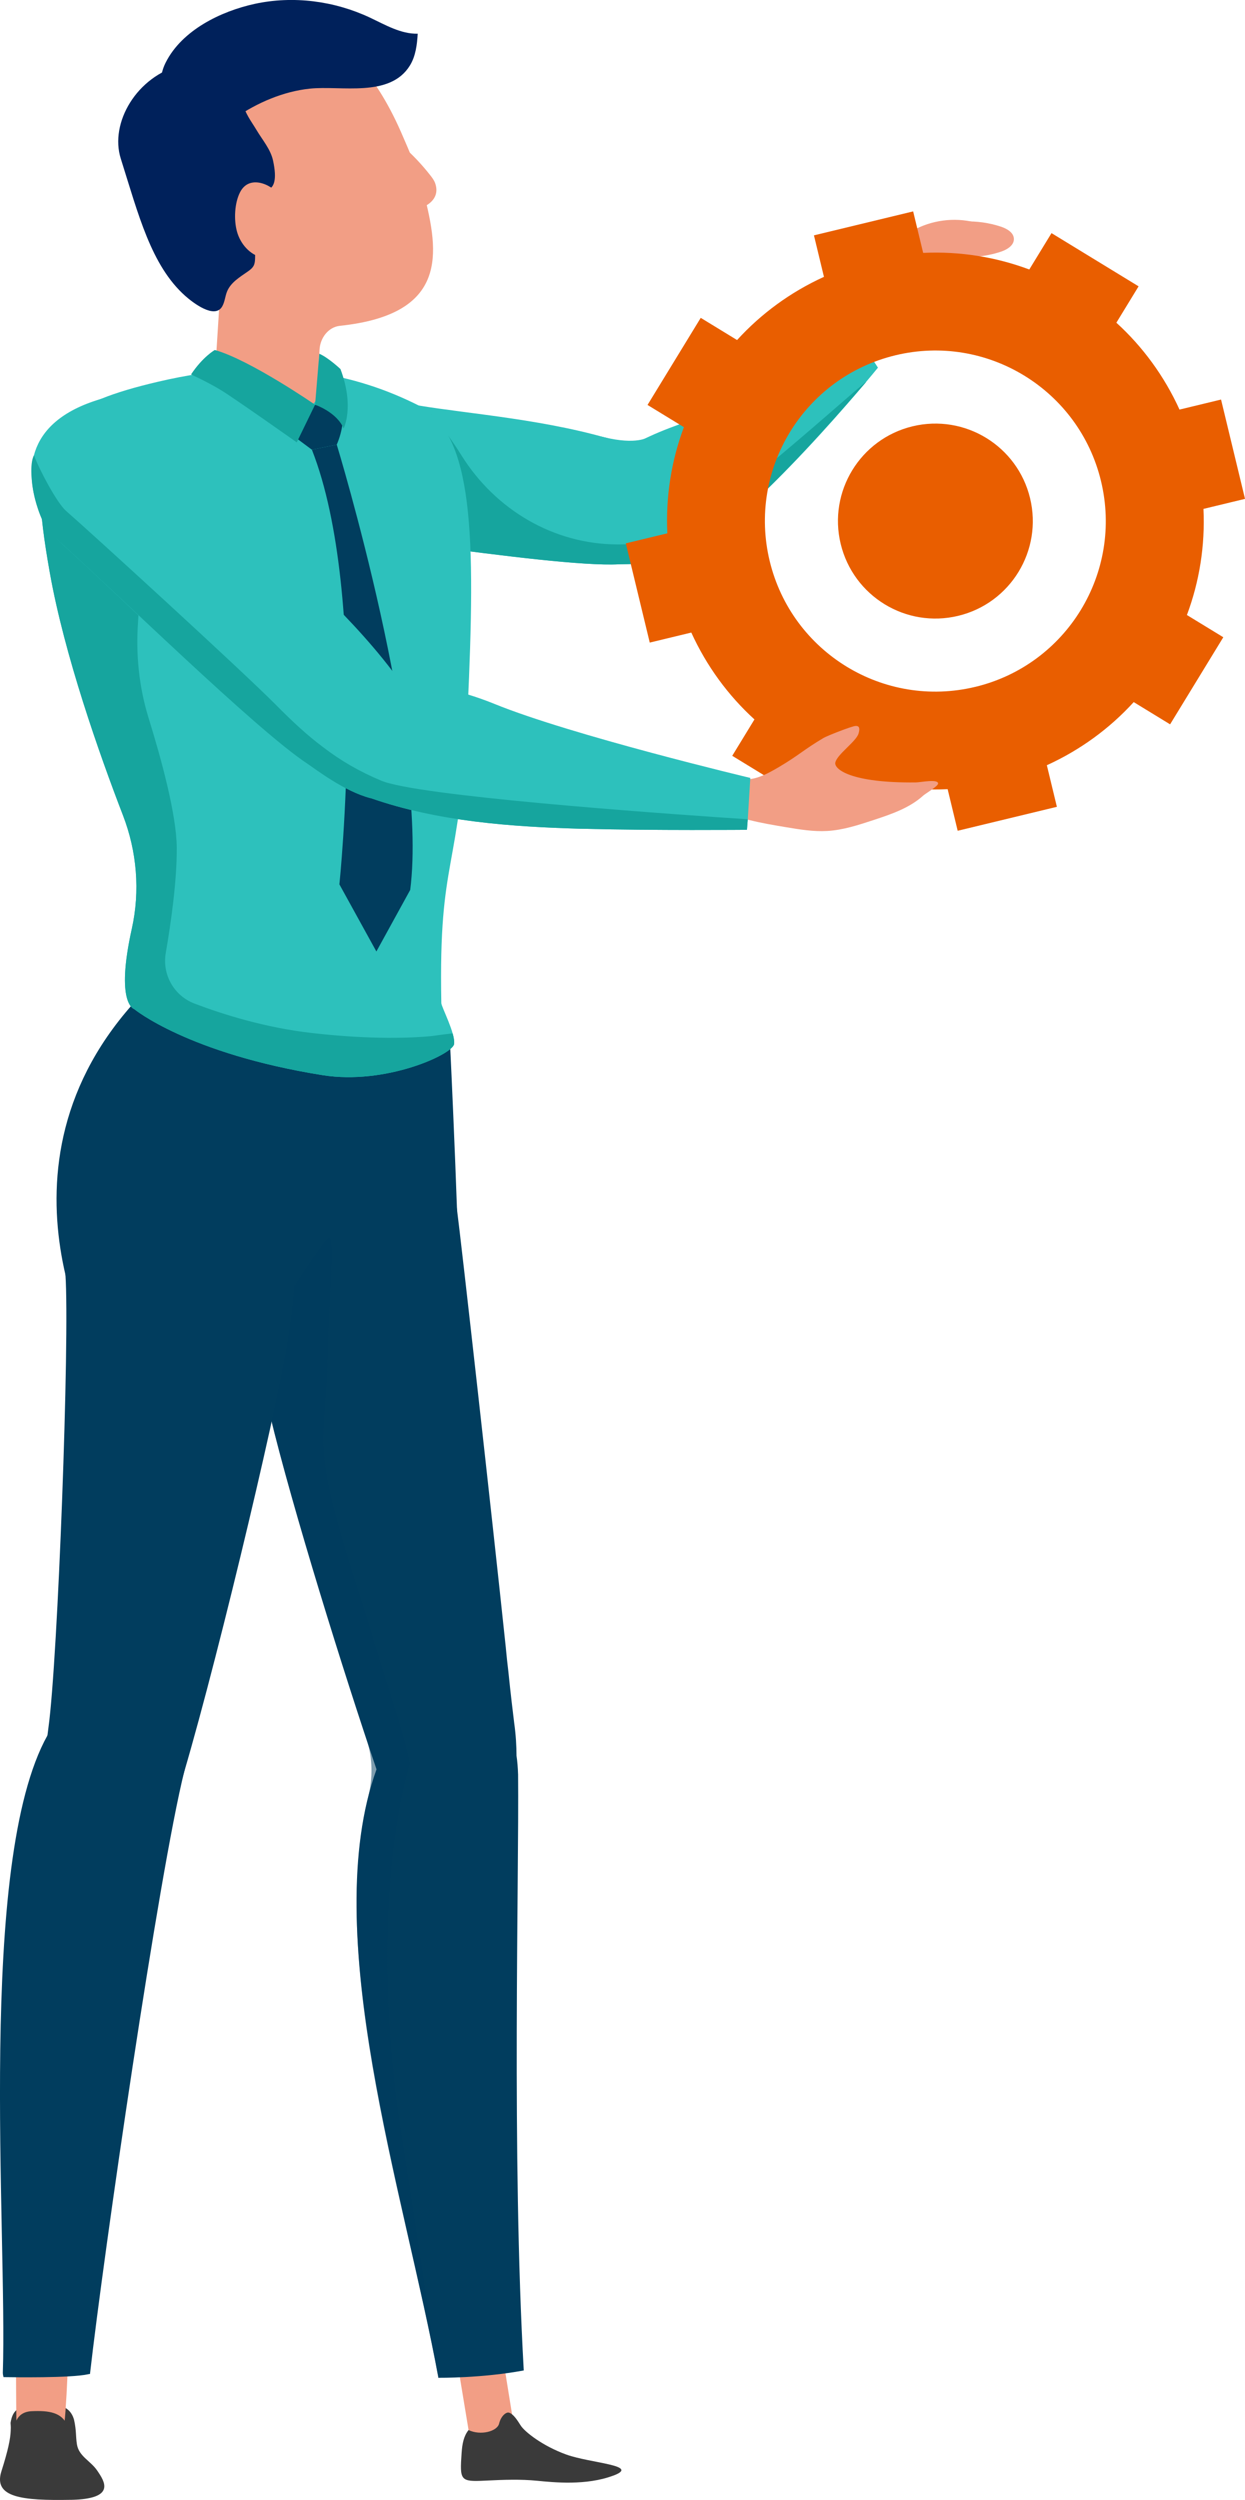
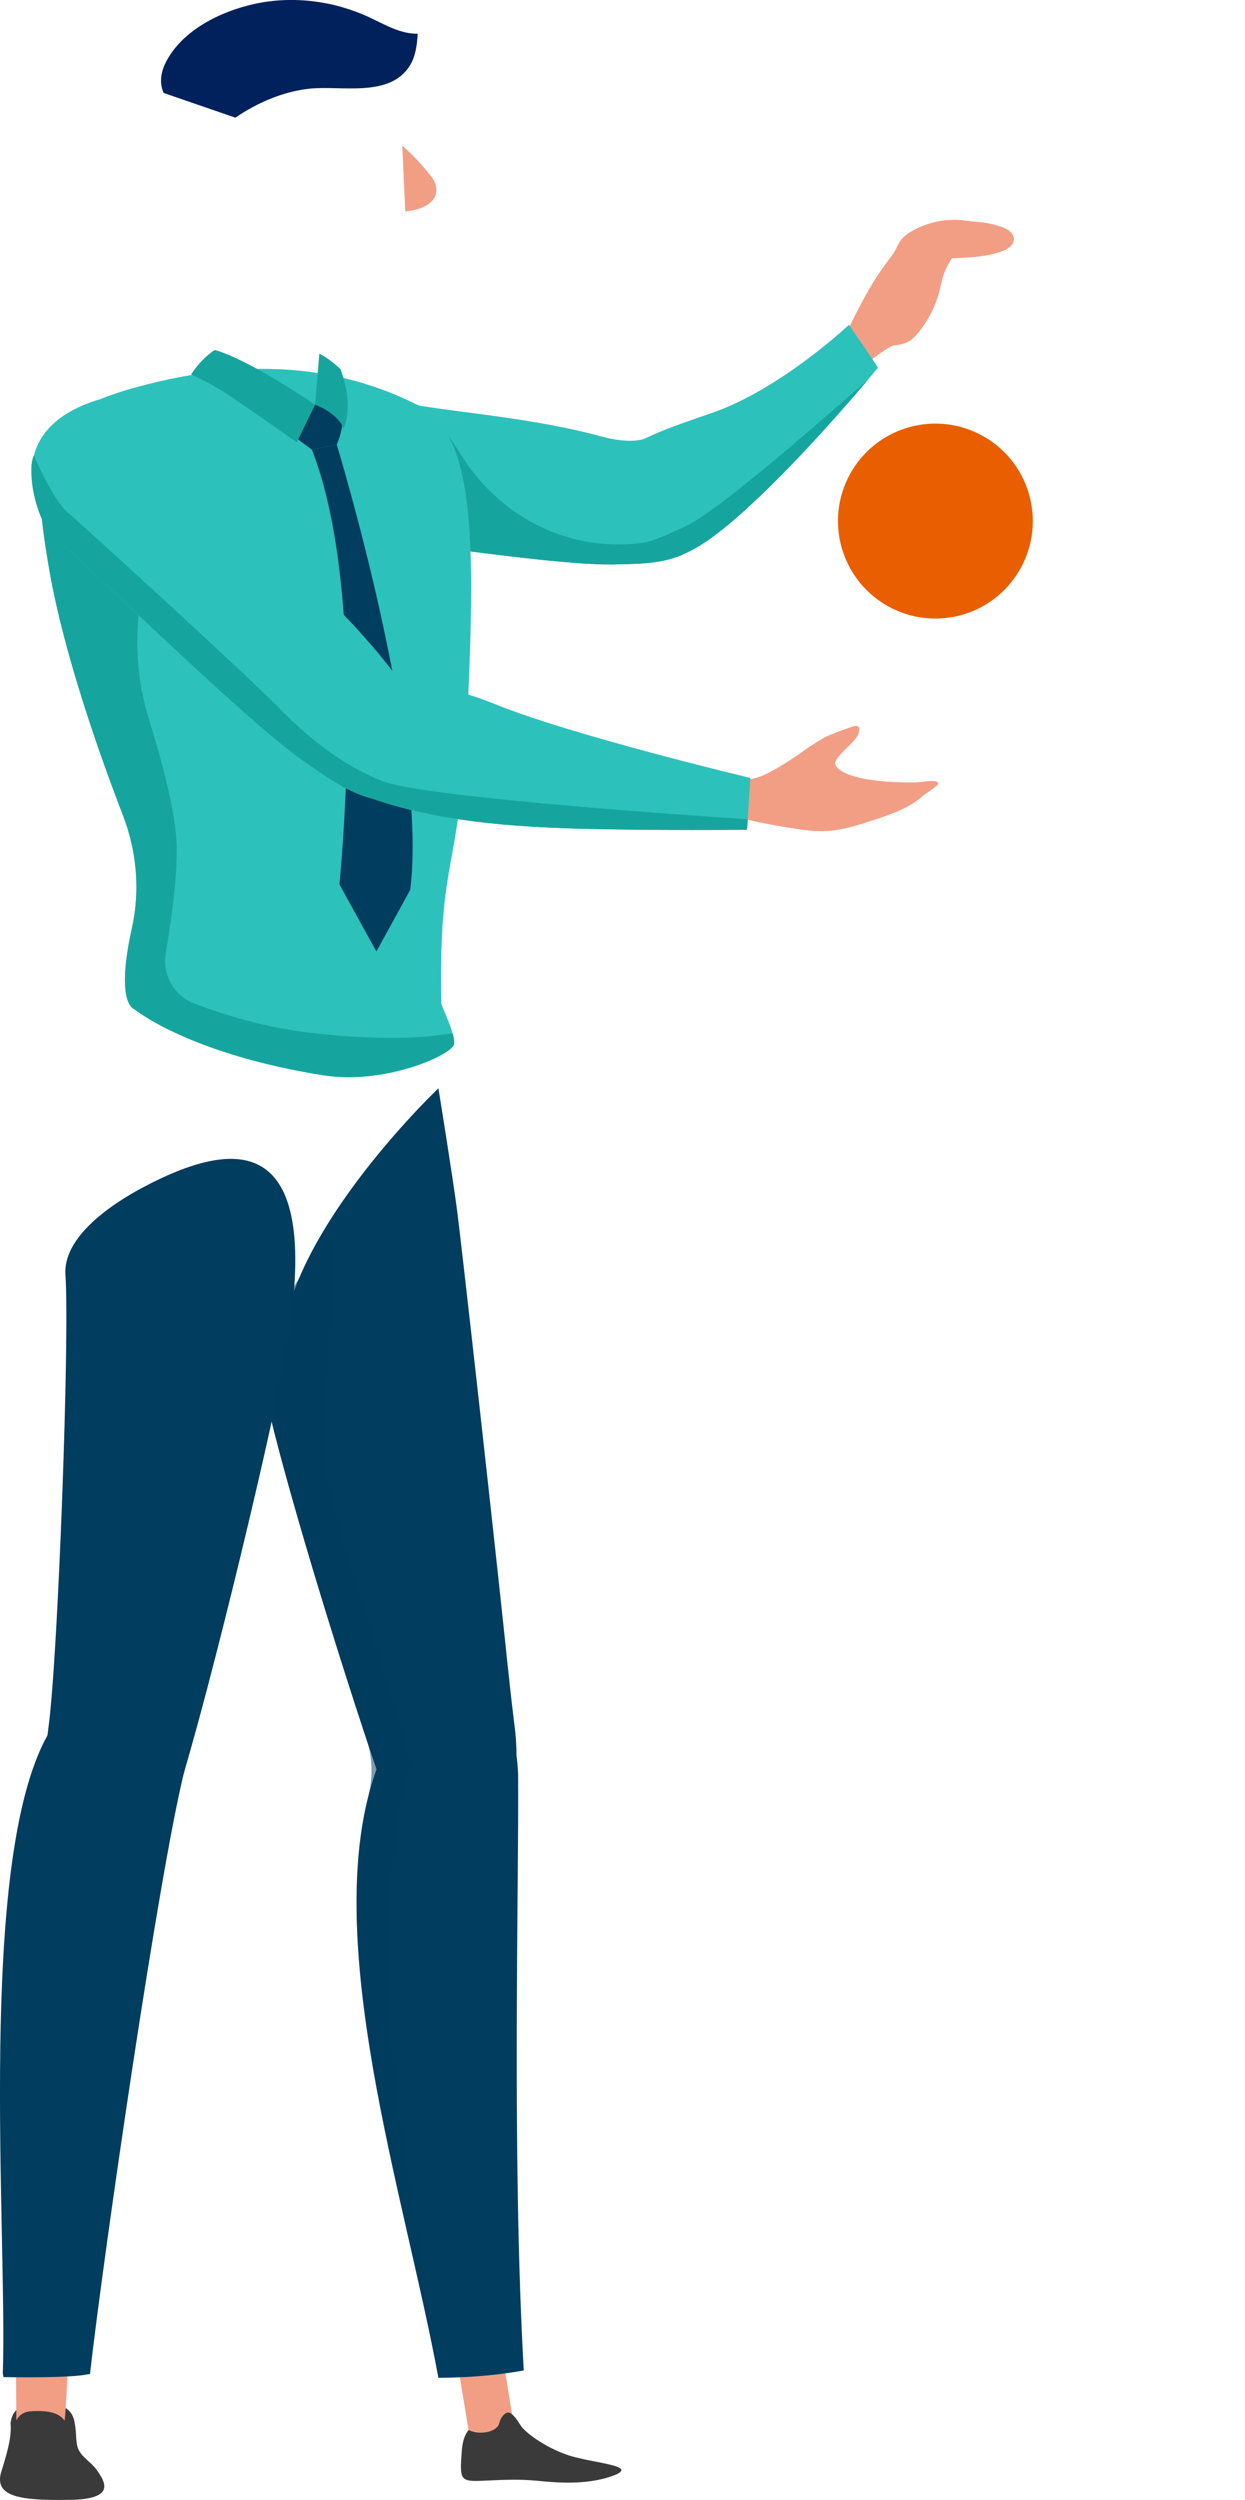
<svg xmlns="http://www.w3.org/2000/svg" xml:space="preserve" width="31.839mm" height="63.919mm" style="shape-rendering:geometricPrecision; text-rendering:geometricPrecision; image-rendering:optimizeQuality; fill-rule:evenodd; clip-rule:evenodd" viewBox="0 0 481.35 966.34">
  <defs>
    <style type="text/css">  .fil6 {fill:#00215B;fill-rule:nonzero} .fil4 {fill:#013D5E;fill-rule:nonzero} .fil2 {fill:#16A59E;fill-rule:nonzero} .fil1 {fill:#2DC1BC;fill-rule:nonzero} .fil3 {fill:#3A3A3A;fill-rule:nonzero} .fil7 {fill:#E95E00;fill-rule:nonzero} .fil0 {fill:#F29E85;fill-rule:nonzero} .fil5 {fill:#013D5E;fill-rule:nonzero;fill-opacity:0.502}  </style>
  </defs>
  <g id="Слой_x0020_1">
    <path class="fil0" d="M326.37 130.46c4.89,-10.07 9.83,-20.22 16.57,-29.16 1.15,-1.53 2.36,-3.02 3.28,-4.7 0.64,-1.17 1.13,-2.41 1.89,-3.51 1.17,-1.68 2.88,-2.89 4.66,-3.89 7.24,-4.1 16.07,-5.29 24.14,-3.26 0.5,0.13 1.07,0.32 1.28,0.79 0.27,0.6 -0.17,1.26 -0.59,1.77 -4.66,5.56 -10.34,10.63 -12.71,17.49 -0.73,2.1 -1.12,4.31 -1.67,6.46 -1.48,5.75 -4.2,11.18 -7.9,15.81 -1.19,1.49 -2.52,2.93 -4.21,3.84 -1.7,0.92 -3.65,1.23 -5.57,1.45 -2.39,0.28 -12.49,8.82 -15.59,9.95l-3.58 -13.04z" />
    <path class="fil1" d="M102.31 190.48c0.79,3.81 2.78,7.08 5.5,9.5 2.96,2.78 6.96,4.6 11.19,5.08 11.07,1.15 28.18,3.51 46.27,5.93 29.03,3.87 60.66,7.86 73.97,7.14 3.02,-0.12 15.24,0.24 23.53,-3.27 0.24,-0.06 0.48,-0.12 0.73,-0.24 0.06,-0.06 0.06,-0.06 0.12,-0.12 2,-1.76 2.06,-6.41 1.45,-11.07 -0.54,-5.08 -1.87,-10.22 -2,-11.55 -1.33,-13.79 -12.76,-18.39 -18.32,-19.78 -1.82,-0.48 -3.03,-0.6 -3.03,-0.6 -0.67,-0.18 -1.33,-0.42 -2.06,-0.67 -27.22,-8.65 -58,-10.77 -77.84,-14.09 -9.55,-1.63 -19.48,-1.15 -28.67,1.45 -6.29,1.75 -12.28,4.54 -17.72,8.29 -8.53,5.93 -15.24,13.97 -13.12,24.01z" />
    <path class="fil1" d="M235.67 203.48c0.73,2 1.69,3.69 2.78,5.14 0.54,0.67 1.09,1.27 1.63,1.81 7.08,6.83 18.08,5.56 20.14,5.26l0.06 0c0.79,-0.24 1.57,-0.54 2.48,-0.85 0.24,-0.12 0.55,-0.23 0.85,-0.36 26.48,-11.43 75.83,-72.37 75.83,-72.37l-2.24 -3.45 -8.95 -13.13c0,0 -26.18,24.71 -52.67,33.96 -11.61,4.05 -22.98,7.74 -30.84,12.58 -1.03,0.6 -1.94,1.21 -2.84,1.87 0,0 -11.91,13.61 -6.23,29.52z" />
    <path class="fil2" d="M165.27 210.98c29.03,3.87 60.66,7.86 73.97,7.14 3.02,-0.12 15.24,0.24 23.53,-3.27 0.24,-0.06 0.48,-0.12 0.73,-0.24 0.06,-0.06 0.06,-0.06 0.12,-0.12 6.53,-2.77 21.53,-9.33 70.91,-66.44 5.04,-5.49 -52.79,47.43 -69.46,55.37 -6.71,3.21 -12.1,5.44 -15.06,6.11 -2.6,0.54 -5.99,0.85 -9.92,0.91 -0.49,0 -0.99,0.01 -1.5,0 -24.6,-0.1 -47.03,-13.44 -60.09,-34.28 -6.42,-10.24 -11.77,-16.16 -11.77,-16.16 0,0 -0.91,29.82 -1.45,50.99z" />
    <path class="fil3" d="M27.35 966.29c-18.85,0.34 -30,-0.87 -26.81,-11.02 2.59,-8.13 3.5,-12.61 3.6,-15.73l0 -0.05c0,0 0.05,0 0,-0.05 0,0 0,0 0,-0.05 0.05,-0.72 0.05,-1.35 0,-1.97 -0.05,-0.34 -0.05,-0.67 -0.05,-0.96 0.36,-1.97 1.08,-5.56 5.19,-6.04 7.09,-0.82 16.75,-3.24 19.24,4.55 0.05,0.14 0.05,0.24 0.1,0.34 0.96,4.28 0.61,6.25 1.12,9.53 0.76,4.67 5.27,6.35 7.85,10.15 2.89,4.23 7.4,10.97 -10.24,11.31z" />
    <path class="fil0" d="M6.18 913.73c0,0 0.06,18.23 0.17,22.46 0.06,2.38 9.95,6.65 17.46,1.5 0.66,-0.45 1.08,-1.17 1.18,-1.94 0.33,-2.4 1.2,-16.8 1.29,-23.79l-20.11 1.77z" />
-     <path class="fil4" d="M39.8 530.09c0,0 -48.72,-78.36 14.41,-145.1 0,0 45.5,21.23 80.29,23.46 27.39,1.76 39.42,-6.73 39.42,-6.73 0,0 4.19,85.45 4.28,128.38l-138.4 0z" />
    <polygon class="fil0" points="176.84,913.19 181.61,942.03 199.13,940.4 194.38,910.91 " />
    <path class="fil4" d="M200.31 685.78c0.4,40.85 -2.51,147.24 2.19,230.5 -16.04,2.99 -32.72,2.84 -32.72,2.84 0,0 -0.07,0 -0.26,0.08 -13.08,-71.36 -46.75,-172.15 -23.95,-235.27 -12.4,-36.37 -32.62,-101.16 -41.18,-137.05 -0.11,-0.69 -0.28,-1.38 -0.45,-2.01l5.07 -17.13c-4.22,-45.79 60.5,-107.05 60.5,-107.05 0,0 5.33,32.9 7.18,46.91 1.49,11.11 13.49,118.1 18.89,169.42l0 0.06c0.31,3.22 0.61,6.2 0.97,9.04 0.89,8.79 1.75,15.73 2.24,19.77 0.67,4.79 0.9,8.98 0.91,12.79 0.33,2.21 0.52,4.55 0.6,7.09z" />
    <path class="fil5" d="M155.37 825.15c9.45,60.37 14.14,94.06 14.14,94.06 -12.38,-67.52 -43.08,-159.41 -27.14,-224.61 1.79,-7.33 1.73,-14.89 -0.56,-22.07 -12.52,-39.31 -29.68,-93.16 -37.43,-125.63l-4.36 -28.26c0,0 23.51,-37.83 26.74,-39.98 3.22,-2.21 0.5,19.81 -0.07,46.85 -0.64,27.05 -4.96,31.11 3.91,62.97 8.87,31.86 24.34,75.21 28.02,93.19 -8.55,28.68 -12.78,83.06 -3.25,143.49z" />
    <path class="fil4" d="M71.29 684.53c-9.96,40.05 -31.22,186.6 -36.5,233.12 -0.27,0 -0.53,0.06 -0.87,0.13 -6.69,1.46 -28.81,1.14 -32.56,1.08 -0.13,-0.51 -0.27,-1.08 -0.27,-1.71 1.81,-54.66 -10.18,-197.2 17.25,-246.33 16.71,-29.92 63.71,-29.32 52.95,13.71z" />
    <path class="fil4" d="M111.18 518.95c13.58,-83.05 -21.6,-77.97 -55.24,-60.33 -14.16,7.42 -31.61,20.03 -30.64,34.1 1.69,24.52 -2.92,148.8 -6.57,175.06 -8.23,59.21 44.65,42.4 49.8,25.99 12.99,-41.42 37.94,-145.98 42.65,-174.82z" />
    <path class="fil3" d="M237.17 956.9c-10.5,3.98 -23.11,2.64 -29.51,2.02 -6.35,-0.62 -12.51,-0.42 -19.98,-0.05 -9.81,0.5 -9.94,-0.05 -9.21,-10.69 0.24,-3.64 0.85,-6.57 2.68,-8.86 4.63,2.21 11.06,0.56 11.82,-2.5 0.76,-3.06 2.74,-4.46 3.71,-4.25 1.68,0.36 3.32,2.89 4.61,4.95 1.51,2.42 8.42,7.94 17.72,11.29 9.34,3.34 28.73,4.12 18.18,8.1z" />
    <path class="fil3" d="M5.66 938.51c0,0 -0.05,-6.18 6.6,-6.48 6.65,-0.3 11.64,0.45 13.78,5.49 2.14,5.04 -10.53,5.71 -10.53,5.71l-7.28 -1.5 -2.56 -3.21z" />
    <path class="fil1" d="M250.56 168.98c0,0 -4.34,3.14 -17.1,0 -12.76,-3.13 0.67,12.47 0.67,12.47l20.07 -1.26 1.7 -5.18 -5.35 -6.03z" />
    <path class="fil1" d="M47.55 315.18c5.38,13.96 6.67,29.21 3.41,43.84 -6.46,29.06 0.89,31.01 0.89,31.01 0,0 20.85,17.25 72.91,25.57 24.28,3.88 50.19,-8.01 50.8,-12.01 0.62,-4 -4.89,-14.37 -4.93,-15.84 -1.11,-58.25 7.19,-48.47 10.18,-113.7 3.09,-66.92 2.43,-106.54 -19,-117.34 -23.35,-11.76 -55.48,-19.85 -101.03,-9.08 -34.22,8.06 -45.5,17.15 -45.22,42.47 0.09,8.42 1.45,18.64 3.68,31.18 5.65,31.87 19.14,70.13 28.31,93.9z" />
    <path class="fil2" d="M47.55 315.18c5.38,13.96 6.67,29.21 3.41,43.84 -6.46,29.06 0.89,31.01 0.89,31.01 0,0 20.85,17.25 72.91,25.57 24.28,3.88 50.19,-8.01 50.8,-12.01 0.16,-1.04 -0.1,-2.51 -0.56,-4.14 -2.51,0.27 -5.24,0.62 -8.22,1.05 -6.99,0.67 -22.9,1.48 -46.22,-1.2 -18.02,-2.05 -34.4,-7.2 -45.32,-11.36 -7.96,-3.01 -12.63,-11.24 -11.14,-19.63 1.98,-11.46 4.33,-27.88 4.24,-40.63 -0.09,-12.83 -6.03,-34.5 -10.89,-50.14 -3.71,-12 -4.97,-24.56 -4.08,-37.07 1.52,-21.65 -0.03,-42.25 -0.03,-42.25l-24.26 -13.14 -13.51 5.04c0.09,8.42 1.45,18.64 3.68,31.18 5.65,31.87 19.14,70.13 28.31,93.9z" />
-     <path class="fil0" d="M55.6 67.54c0.83,32.79 29.12,51.8 29.12,51.8l-1.62 25.59 18.82 11.5 12.01 9.18 8.59 -11.28 1.03 -19.24c0.26,-4.48 3.39,-8.67 7.88,-9.15 42.19,-4.45 38.18,-28.47 32.57,-50.74 -2.09,-8.32 -5.48,-16.23 -8.92,-24.08 -10.88,-24.82 -22.65,-32.56 -24.15,-33.21 -43.84,-19.02 -76.18,16.79 -75.33,49.63z" />
    <path class="fil4" d="M130.2 171.87c0,0 35.5,116.37 28.4,172.12l-13.08 23.8 -14.3 -25.95c0,0 11.63,-111.45 -10.63,-168l9.61 -1.97z" />
    <path class="fil4" d="M132.66 161.96l-0.19 1.53c-0.35,2.89 -1.12,5.71 -2.27,8.38l-9.61 1.97 -8.37 -6.23 9.6 -11.16 1.49 0.38c3.44,0.88 6.61,2.6 9.21,5.02l0.14 0.13z" />
    <path class="fil2" d="M83.05 135.28c0,0 -4.61,2.57 -9.2,9.47 0,0 6.3,2.82 11.78,6.17 5.01,3.06 29.1,20.07 29.1,20.07l7.08 -14.55c0,0 -25.15,-17.35 -38.77,-21.16z" />
    <path class="fil2" d="M121.82 156.44c0,0 8.43,2.88 11.02,9.18 0,0 4.31,-8.26 -1.2,-22.96 0,0 -4.62,-4.37 -8.18,-5.93l-1.64 19.71z" />
-     <path class="fil6" d="M93.88 39.56c0.75,4.24 3.15,7.1 5.33,10.75 2.28,3.83 5.42,7.4 6.36,11.76 3.33,15.38 -5.78,10.28 -6.48,12.31 -2.79,8.11 -0.15,16.99 -0.47,25.56 -0.03,0.93 -0.11,1.89 -0.53,2.72 -0.5,0.99 -1.43,1.7 -2.34,2.33 -3.06,2.13 -6.51,4.19 -7.94,7.63 -0.79,1.9 -0.88,4.08 -1.92,5.86 -2.93,5.04 -11.4,-1.55 -14.25,-4.08 -13.21,-11.76 -18.12,-31.48 -24.94,-53.07 -4.38,-13.84 6.18,-31.94 23.44,-36.2l23.75 14.43z" />
-     <path class="fil0" d="M108.48 76.33c-2.07,-4.33 -11.78,-9.55 -15.65,-2.06 -2.17,4.21 -2.46,10.69 -1.21,15.23 1.29,4.7 4.9,8.94 9.65,10.04 2.85,0.66 5.94,0.14 8.42,-1.4 1.92,-1.2 3.56,-3.32 3.2,-5.55l-4.42 -16.26z" />
    <path class="fil0" d="M352.24 100.31c5.08,-0.16 10.16,-0.32 15.24,-0.48 6.6,-0.21 13.32,-0.44 19.58,-2.57 2.35,-0.8 4.97,-2.4 4.94,-4.88 -0.03,-2.49 -2.71,-4.01 -5.07,-4.79 -4.52,-1.48 -9.31,-2.16 -14.06,-1.98l-20.63 14.69z" />
    <path class="fil6" d="M91 45.49c8.46,-5.79 18.47,-10.13 28.72,-11.22 12.15,-1.29 31.06,3.61 38.78,-8.98 2.2,-3.58 2.75,-8 3,-12.26 -6.5,0.15 -12.46,-3.39 -18.4,-6.19 -13.79,-6.5 -29.72,-8.59 -44.66,-5.34 -13.03,2.85 -28.05,10.13 -34.36,22.64 -1.86,3.69 -2.56,7.92 -0.8,11.79l27.71 9.55z" />
    <path class="fil0" d="M155.52 56.31c3.99,3.48 7.64,7.34 10.89,11.51 0.73,0.93 1.45,1.9 1.84,3.01 2.35,6.68 -4.37,10.36 -11.58,10.87l-1.14 -25.4z" />
-     <path class="fil7" d="M481.35 192.8l-9.26 -38.36 -16.06 3.88c-5.9,-12.97 -14.25,-24.33 -24.41,-33.58l8.59 -14.06 -33.67 -20.57 -8.59 14.06c-12.87,-4.82 -26.8,-7.08 -41.03,-6.42l-3.87 -16.04 -38.36 9.26 3.87 16.04c-12.97,5.91 -24.33,14.27 -33.59,24.43l-14.05 -8.58 -20.57 33.67 14.06 8.59c-4.82,12.87 -7.07,26.8 -6.4,41.03l-16.06 3.88 9.26 38.36 16.06 -3.88c5.91,12.97 14.26,24.33 24.42,33.58l-8.59 14.06 33.67 20.58 8.6 -14.07c12.86,4.81 26.78,7.06 41.01,6.39l3.88 16.08 38.36 -9.26 -3.88 -16.08c12.96,-5.9 24.33,-14.25 33.58,-24.4l14.07 8.6 20.57 -33.67 -14.07 -8.59c4.82,-12.87 7.07,-26.79 6.4,-41.02l16.07 -3.88zm-104.24 72.69l0 0c-35.39,8.55 -70.98,-13.24 -79.53,-48.64 -8.53,-35.34 13.19,-70.97 48.58,-79.51 35.39,-8.55 70.98,13.25 79.51,48.59 8.55,35.4 -13.18,71.02 -48.57,79.57z" />
    <path class="fil7" d="M370.49 238.04c-20.23,4.89 -40.57,-7.57 -45.46,-27.8 -4.88,-20.2 7.54,-40.56 27.77,-45.45 20.23,-4.88 40.57,7.57 45.45,27.77 4.89,20.23 -7.53,40.6 -27.76,45.48z" />
    <path class="fil0" d="M286.01 301.08c5.3,1 10.49,-1.84 15.13,-4.58 7.68,-4.52 9.65,-6.76 17.33,-11.29 1.32,-0.78 10.77,-4.51 12.3,-4.6 1.53,-0.09 1.74,0.99 1.17,2.93 -0.91,3.09 -8.34,8.07 -8.99,11.23 -0.52,2.51 5.96,7.95 31.14,7.67 1.84,-0.02 8.5,-1.44 8.61,0.4 0.06,1.02 -4.94,3.95 -5.7,4.64 -5.34,4.86 -12.42,7.25 -19.28,9.51 -5.83,1.92 -11.74,3.86 -17.87,4.22 -5.31,0.31 -10.6,-0.57 -15.84,-1.44 -4.72,-0.79 -9.45,-1.58 -14.1,-2.74 -5.43,-1.35 -10.74,-3.19 -15.85,-5.49l11.96 -10.47z" />
    <path class="fil1" d="M143.3 308.48c2.53,0.03 5.15,-2.46 7.51,-5.64 3.56,-4.7 6.54,-10.83 7.47,-12.11 8.24,-11.49 1.03,-22.49 -3.01,-27.22 -1.27,-1.48 -2.27,-2.33 -2.27,-2.33 -0.42,-0.6 -0.85,-1.19 -1.33,-1.86 -18.53,-24.38 -44.71,-46.15 -60.23,-61.69 -7.34,-7.35 -46.06,-45.3 -52.46,-43.41 -30.75,9.09 -29.4,30.22 -23.18,45.21 2.53,6.09 7.02,9.72 11.75,14.07 25.76,23.7 50.58,48.55 77.44,71.02 4.51,3.77 9.09,7.51 13.99,10.77 2.86,1.91 14.2,10.64 24.31,13.19z" />
    <path class="fil1" d="M224.46 320.34c28.76,0.75 64.33,0.42 64.33,0.42l0.32 -4.08 0.01 -0.06 0.97 -15.92c0,0 -69.04,-16.42 -99,-28.64 -12.93,-5.25 -25.52,-7.7 -35.82,-8.54 -1.3,-0.18 -2.55,-0.22 -3.73,-0.31 0,0 -19.98,2.66 -25.79,18.51 -0.68,2.02 -0.99,3.93 -0.99,5.73 0.04,0.44 0.01,0.87 0.11,1.33 0.99,10.54 12.46,17.19 14.65,18.39 1.23,0.47 2.52,0.96 3.78,1.32 26.03,9.12 54.44,11.09 81.16,11.86z" />
    <path class="fil2" d="M224.46 320.34c28.76,0.75 64.33,0.42 64.33,0.42l0.32 -4.08c-22.82,-1.48 -115.74,-7.89 -138.29,-13.83 -1.33,-0.31 -2.38,-0.68 -3.22,-1 -8.79,-3.67 -15.97,-7.89 -22.72,-13.07 -6.06,-4.52 -11.79,-9.83 -18.17,-16.29 -13.57,-13.66 -71.97,-66.99 -81.14,-74.97 -3.55,-3.09 -10.45,-16.07 -12.43,-21.55 -1.84,3.36 -0.79,11.47 -0.01,15.07 0.8,4.1 3.42,12.52 6.92,15.64 23.78,21.2 78.79,75.4 98.94,88.62 2.86,1.91 14.2,10.64 24.16,13.22 0.07,0.02 0.07,0.02 0.15,-0.03 26.03,9.12 54.44,11.09 81.16,11.86z" />
  </g>
</svg>